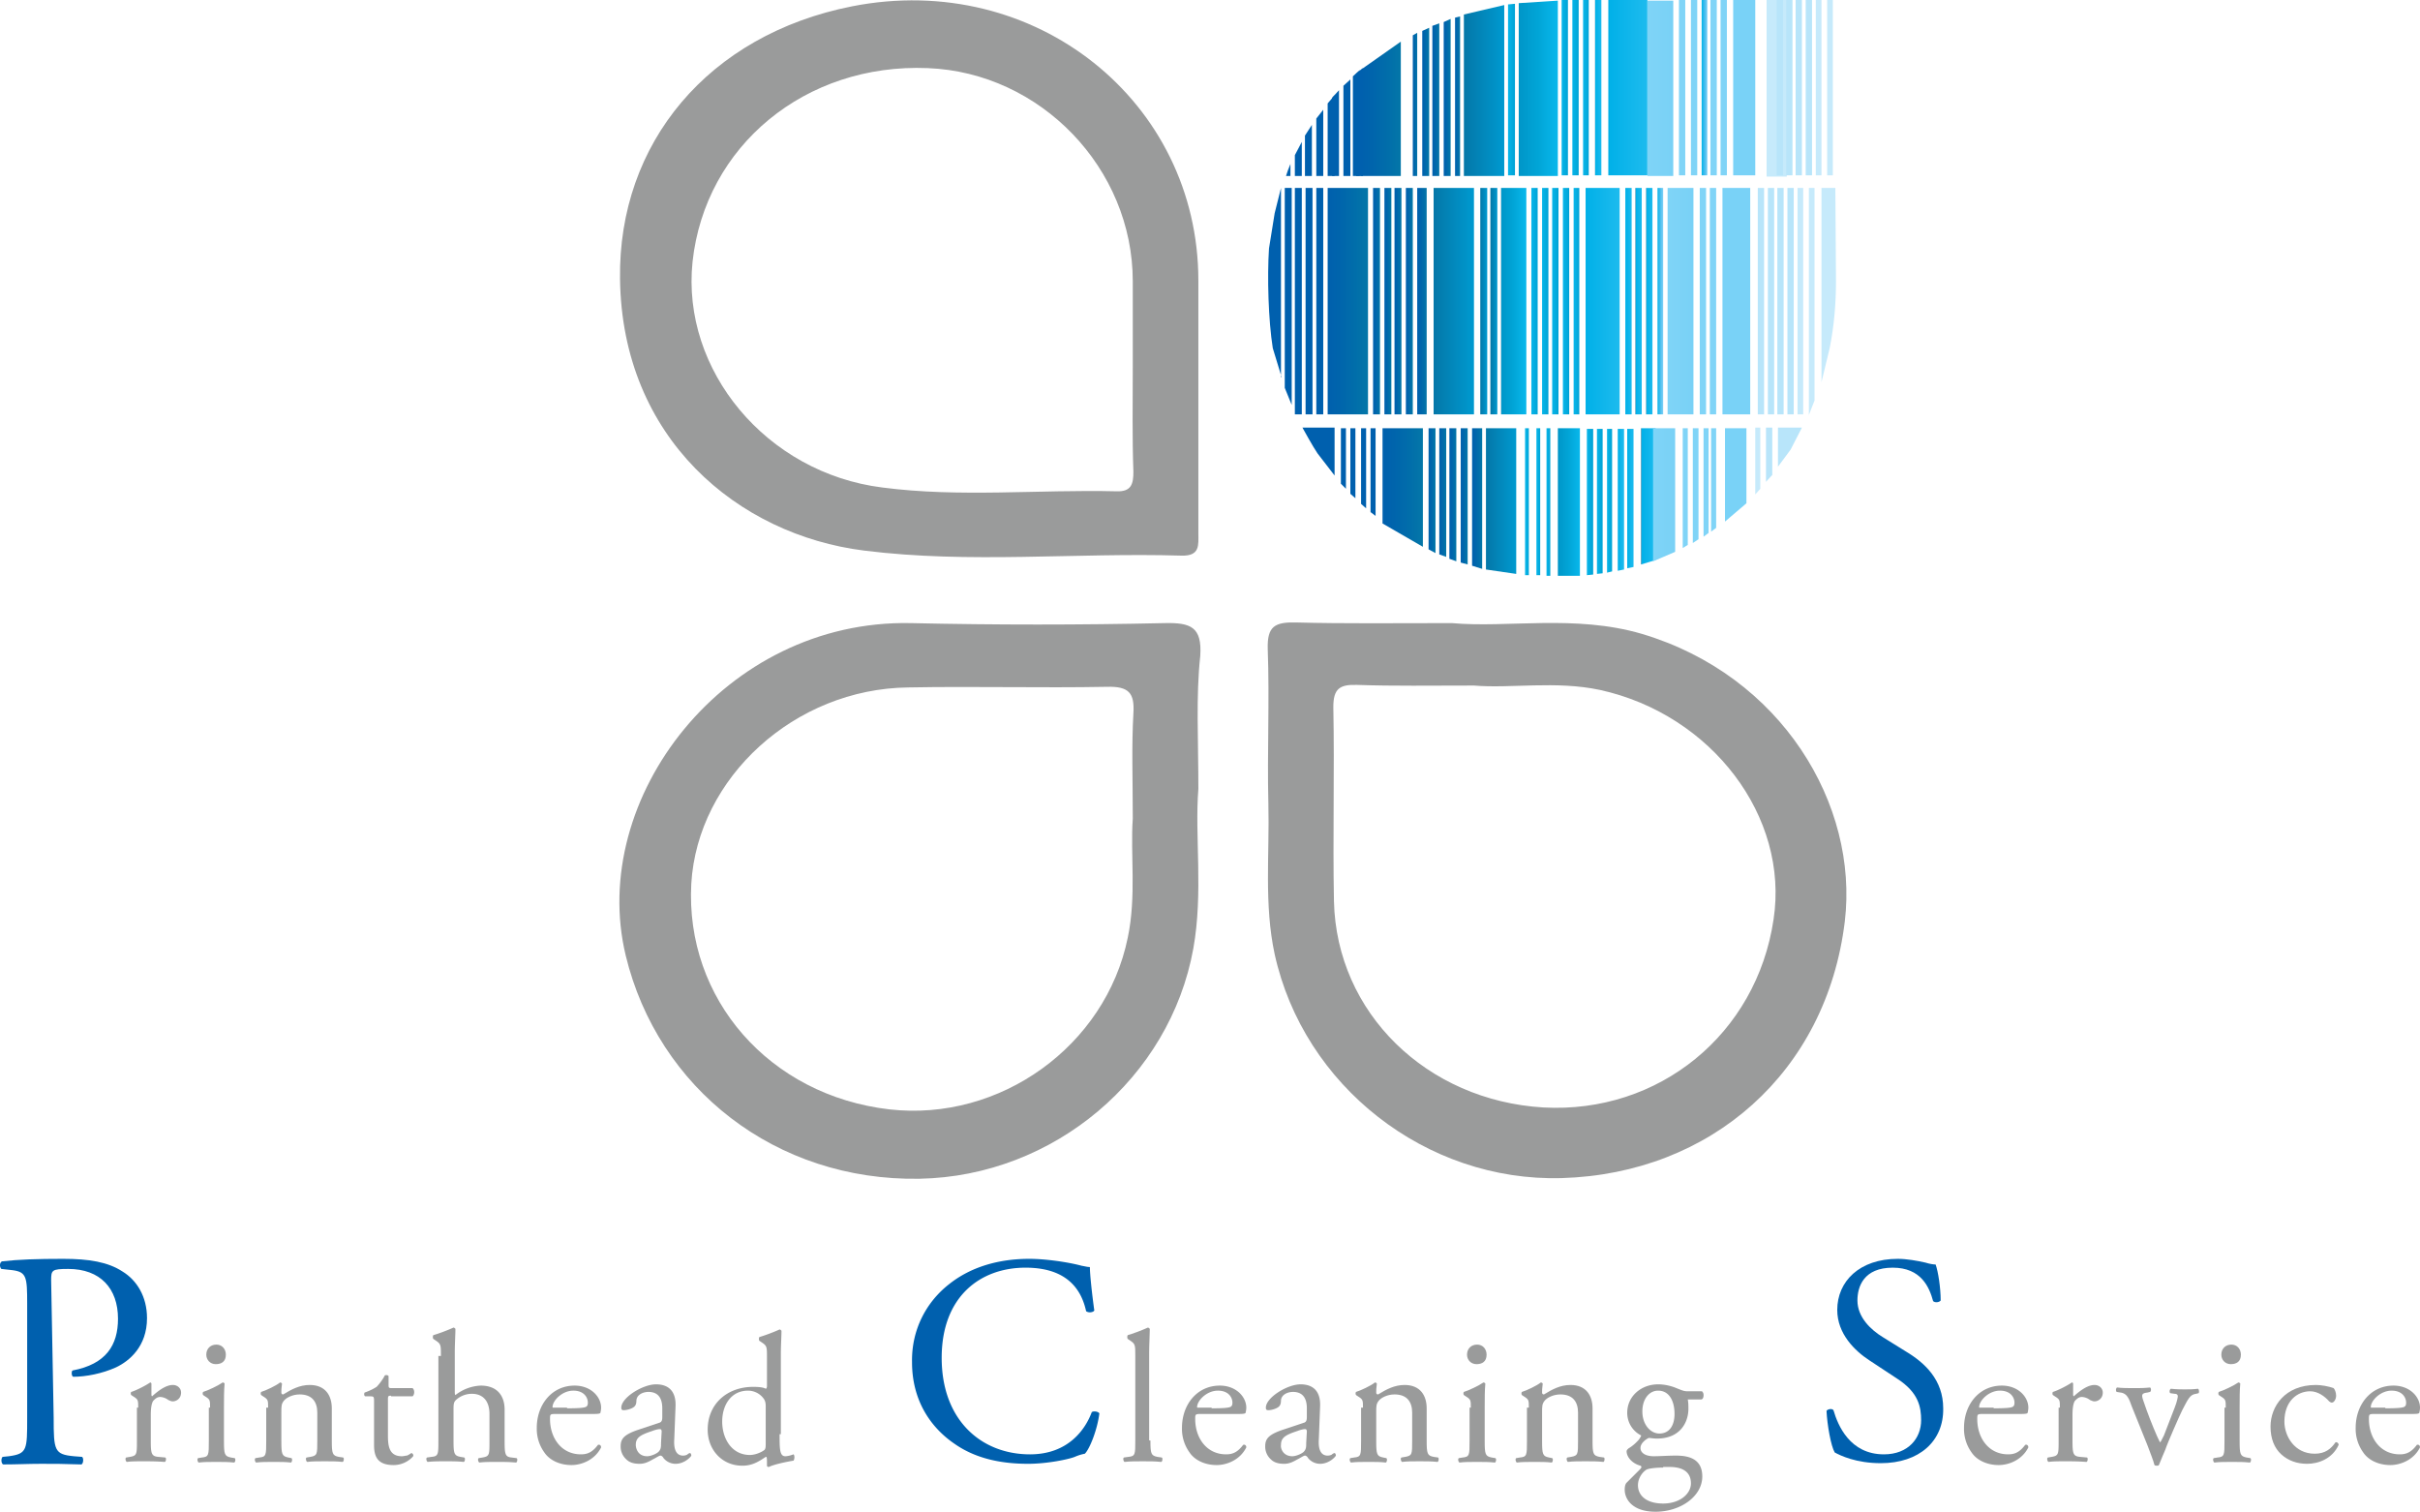
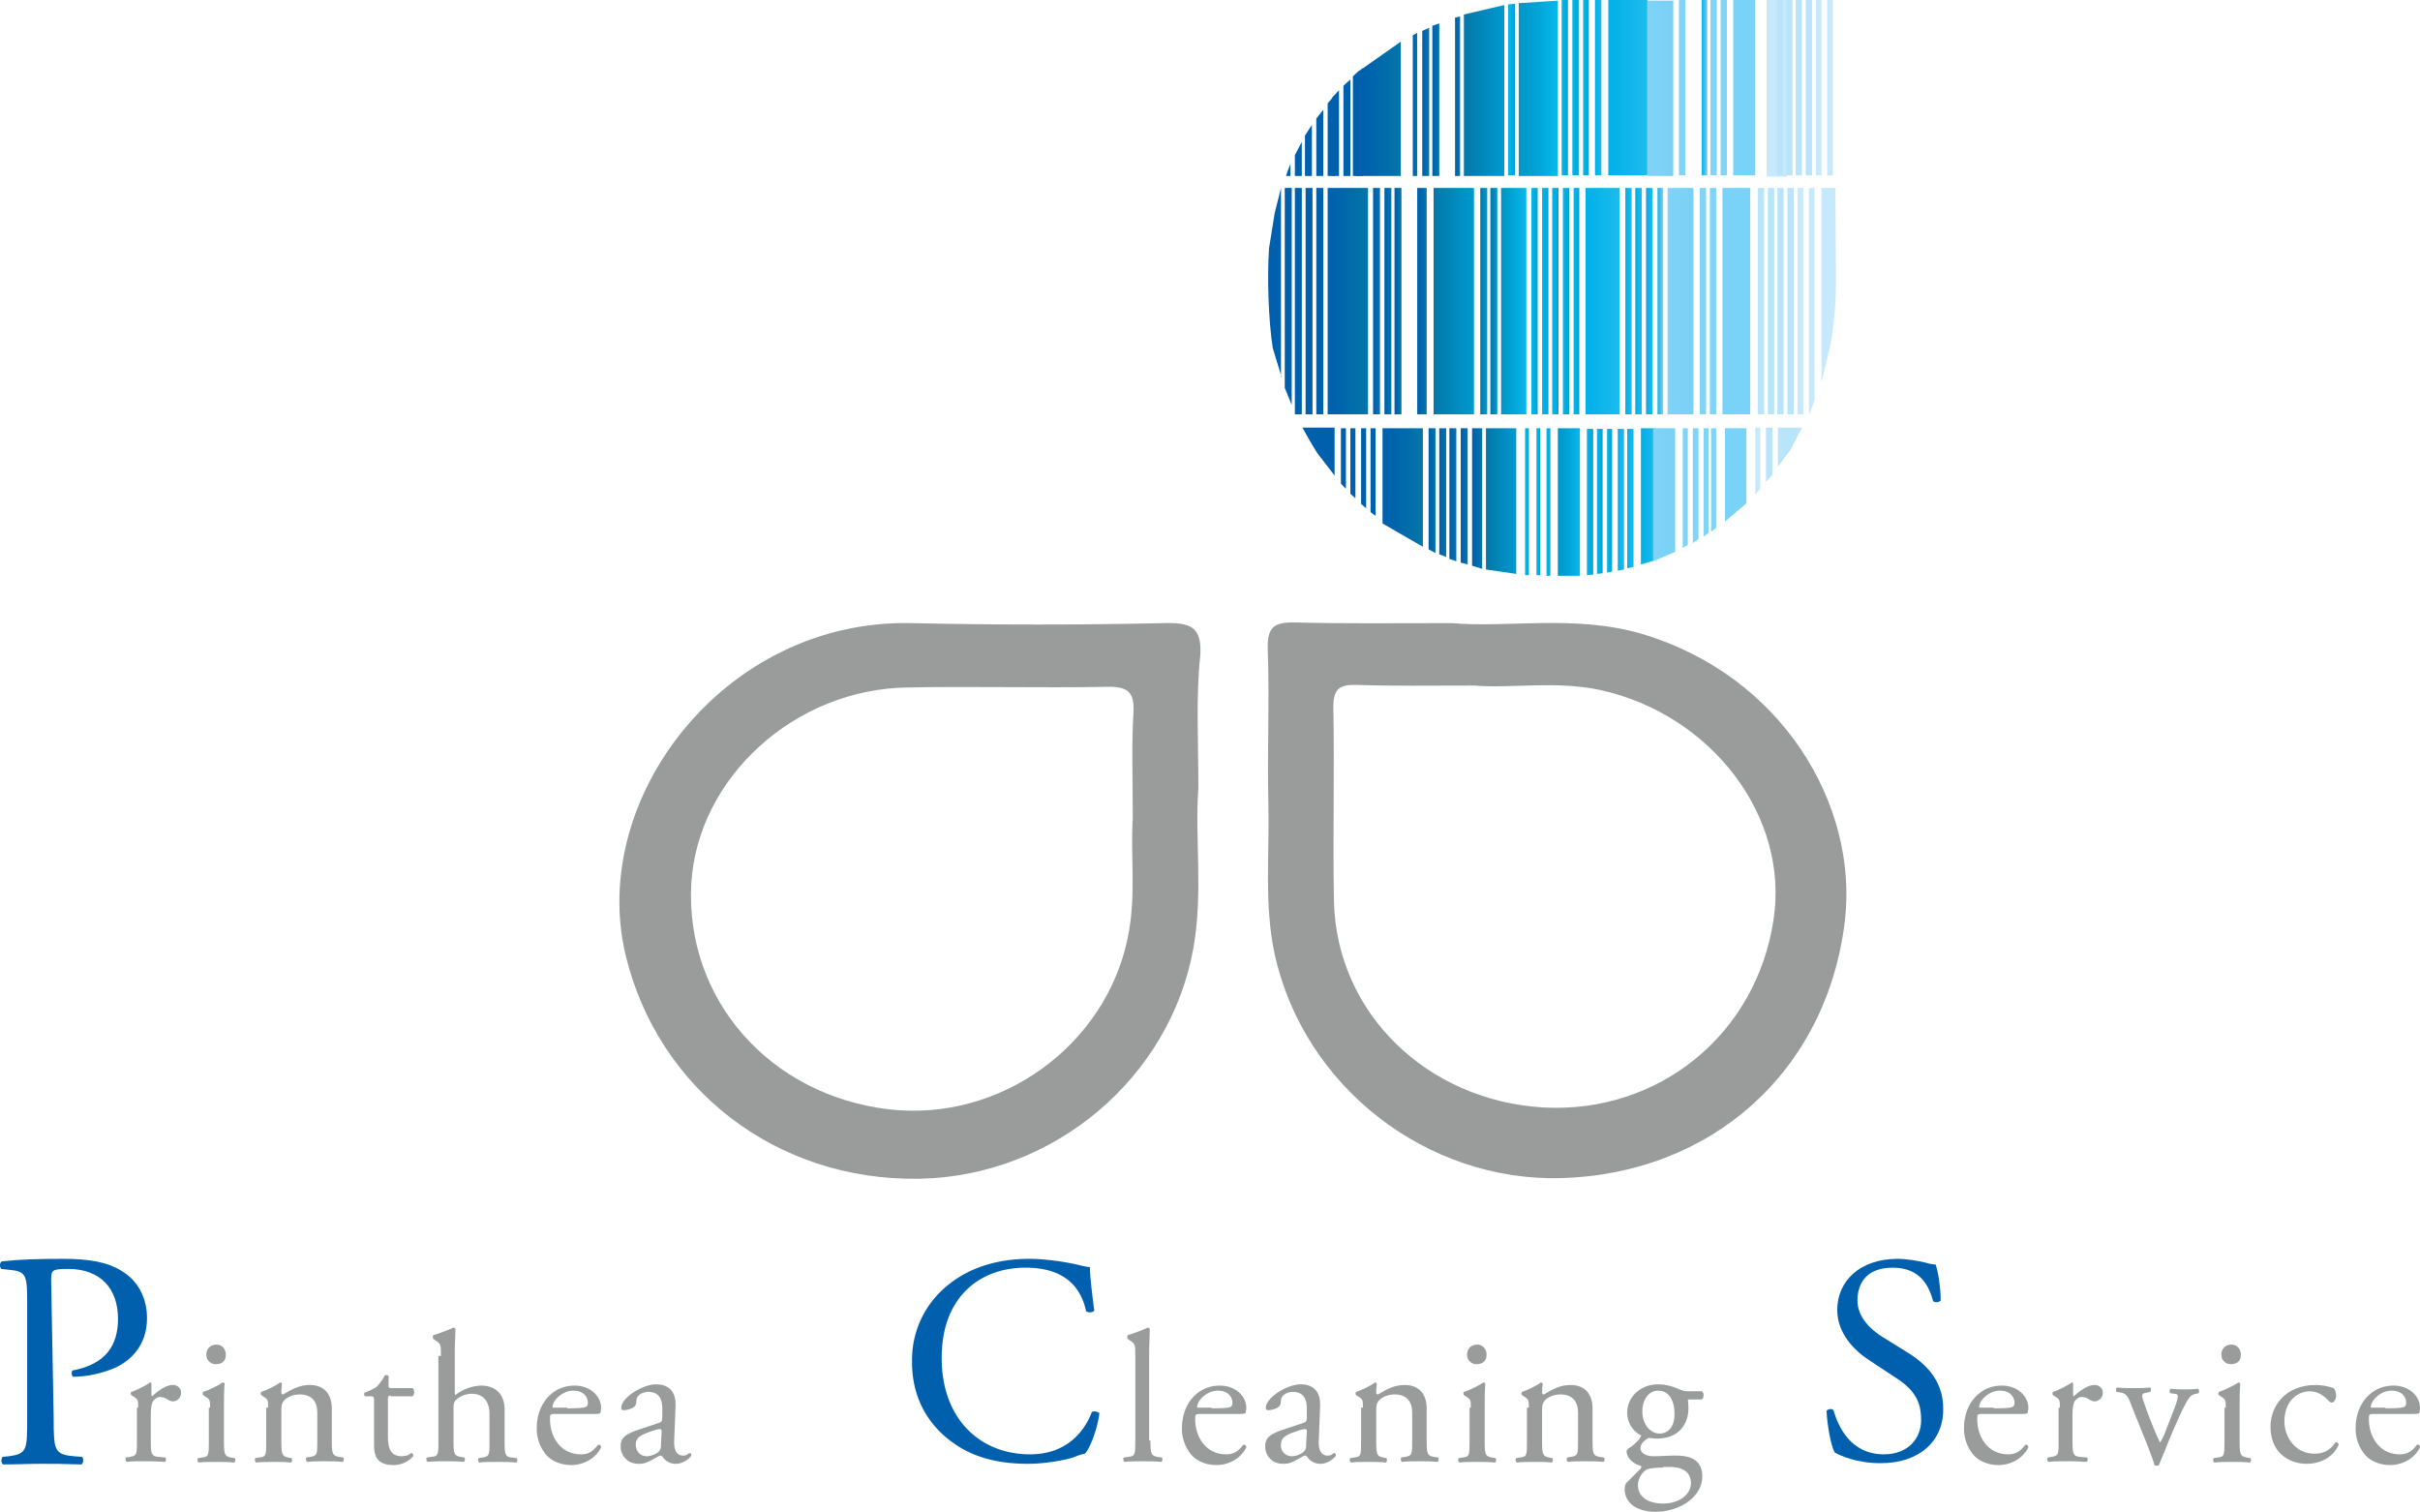
<svg xmlns="http://www.w3.org/2000/svg" xml:space="preserve" id="Layer_1" x="0" y="0" version="1.1" viewBox="0 0 38.371 23.97">
  <style id="style9" type="text/css">.st0{fill:#9a9b9b}.st1{fill:#0060ae}.st5{fill:#c6eafb}.st11{fill:#79d2f7}.st22{fill:#b8e5fa}.st27{fill:#80d4f7}</style>
  <g id="g59" transform="translate(-7.729 -5.22)">
    <path id="path11" d="M8.58 27.7c0 .52.01.58.32.61l.13.01c.03.02.02.11-.01.12-.28-.01-.44-.01-.64-.01-.21 0-.38.01-.6.01-.03-.01-.04-.09-.01-.12l.1-.01c.29-.04.29-.1.29-.61v-1.81c0-.42-.01-.5-.23-.53l-.18-.02c-.03-.03-.03-.1.01-.12.26-.03.56-.04.97-.04.41 0 .71.05.94.2.23.14.39.4.39.74 0 .45-.28.68-.49.78-.22.1-.48.15-.68.15-.03-.01-.03-.09-.01-.1.53-.1.72-.4.72-.82 0-.48-.28-.79-.79-.79-.26 0-.27.02-.27.18z" class="st1" />
    <path id="path13" d="M9.92 27.54c0-.12 0-.13-.08-.18l-.03-.02c-.01-.01-.01-.04 0-.05.07-.02.23-.1.3-.15.01 0 .02.01.02.02v.17c0 .01 0 .02.01.03.1-.09.22-.18.33-.18.07 0 .13.05.13.12 0 .1-.08.14-.13.14-.03 0-.04-.01-.07-.02a.235.235 0 0 0-.13-.05c-.05 0-.08.03-.11.06-.03.04-.04.13-.04.23v.4c0 .21.01.25.12.26l.11.01c.02.01.01.07-.01.07-.14-.01-.23-.01-.33-.01-.11 0-.2 0-.27.01-.02-.01-.03-.06-.01-.07l.06-.01c.11-.02.11-.04.11-.26v-.52z" class="st0" />
    <path id="path15" d="M11.06 27.54c0-.12 0-.13-.08-.18l-.03-.02c-.01-.01-.01-.04 0-.05.07-.02.24-.1.31-.15.01 0 .03.01.03.02-.01.1-.01.25-.01.37v.54c0 .21.01.24.11.26l.06.01c.02.01.01.07-.01.07-.09-.01-.18-.01-.28-.01-.11 0-.2 0-.28.01-.02-.01-.03-.06-.01-.07l.06-.01c.11-.01.11-.04.11-.26v-.53zm.25-.84c0 .11-.07.15-.16.15s-.15-.07-.15-.15c0-.1.07-.16.16-.16s.15.07.15.16z" class="st0" />
    <path id="path17" d="M11.98 27.54c0-.12 0-.13-.08-.18l-.03-.02c-.01-.01-.01-.04 0-.05.07-.02.24-.1.3-.15.01 0 .03.01.03.02-.01.07-.01.11-.01.14 0 .02.01.03.03.03.13-.08.26-.15.42-.15.25 0 .35.17.35.37v.51c0 .21.01.24.11.26l.07.01c.02.01.01.07-.01.07-.09-.01-.18-.01-.28-.01-.11 0-.2 0-.28.01-.02-.01-.03-.06-.01-.07l.06-.01c.11-.02.11-.04.11-.26v-.44c0-.17-.08-.29-.28-.29-.11 0-.21.05-.25.1-.04.05-.04.09-.04.18v.46c0 .21.01.24.11.26l.05.01c.02.01.01.07-.01.07-.08-.01-.17-.01-.27-.01-.11 0-.2 0-.28.01-.02-.01-.03-.06-.01-.07l.06-.01c.11-.01.11-.04.11-.26v-.53z" class="st0" />
    <path id="path19" d="M13.93 27.35c-.05 0-.05.01-.05.07v.56c0 .17.02.33.22.33.03 0 .06-.01.08-.01.03-.01.07-.04.07-.04.02 0 .04.03.03.05-.05.06-.16.14-.31.14-.26 0-.31-.14-.31-.32v-.68c0-.08 0-.09-.06-.09h-.08c-.02-.01-.02-.04-.01-.06a.85.85 0 0 0 .19-.09c.04-.04.1-.12.13-.18.01-.01.05-.01.06.01v.13c0 .05 0 .06.05.06h.33c.04.03.03.11 0 .13h-.34z" class="st0" />
    <path id="path21" d="M14.72 26.72c0-.18 0-.19-.09-.25l-.03-.02c-.01-.01-.01-.05 0-.06.07-.02.21-.07.32-.12.01 0 .02.01.03.02 0 .09-.01.24-.01.37v.62c0 .03 0 .05.01.06a.7.7 0 0 1 .4-.15c.28 0 .38.18.38.38v.5c0 .21.01.25.11.26l.08.01c.02.01.01.07-.01.07-.11-.01-.19-.01-.3-.01-.11 0-.2 0-.28.01-.02-.01-.03-.06-.01-.07l.06-.01c.11-.02.11-.04.11-.26v-.43c0-.19-.09-.32-.28-.32-.1 0-.18.04-.23.08-.05.04-.06.06-.06.16v.5c0 .21.01.24.11.26l.06.01c.02.01.01.07-.01.07-.09-.01-.18-.01-.28-.01-.11 0-.2 0-.29.01-.02-.01-.03-.06-.01-.07l.07-.01c.11-.01.11-.04.11-.26v-1.34z" class="st0" />
    <path id="path23" d="M16.53 27.64c-.08 0-.08.01-.08.08 0 .3.18.56.49.56.1 0 .18-.03.27-.15.03-.01.05.01.05.04-.1.2-.31.28-.47.28-.19 0-.35-.08-.43-.2a.64.64 0 0 1-.12-.39c0-.37.24-.67.6-.67.26 0 .42.18.42.35 0 .04-.01.07-.01.08-.01.02-.05.02-.18.02zm.19-.09c.22 0 .29-.01.31-.03.01-.01.02-.02.02-.06 0-.08-.06-.19-.23-.19-.18 0-.33.16-.33.26 0 .01 0 .01.02.01h.21z" class="st0" />
    <path id="path25" d="M18.18 27.78c.04-.01.05-.04.05-.09v-.14c0-.11-.03-.26-.22-.26-.08 0-.18.04-.19.13 0 .05-.01.08-.03.1-.04.04-.13.06-.17.06-.03 0-.04-.01-.04-.04 0-.16.34-.37.55-.37.21 0 .32.12.31.35l-.02.52c-.01.14.02.26.14.26.03 0 .06-.01.07-.02.01-.01.03-.02.04-.02.01 0 .02.02.02.04 0 .01-.1.13-.25.13-.07 0-.14-.03-.19-.09-.01-.02-.03-.04-.05-.04-.02 0-.06.03-.12.06-.07.04-.13.07-.21.07-.09 0-.16-.02-.21-.07a.272.272 0 0 1-.09-.21c0-.12.06-.18.25-.25zm-.19.53c.06 0 .15-.04.18-.07.04-.04.04-.08.04-.14l.01-.18c0-.03-.01-.04-.03-.04-.02 0-.07.01-.12.03-.18.06-.26.1-.26.22 0 .05.03.18.18.18z" class="st0" />
-     <path id="path27" d="M20.09 27.96c0 .23 0 .35.09.35.03 0 .08-.01.13-.03.02.01.02.08 0 .1-.12.02-.31.06-.39.1-.02 0-.03-.01-.03-.02v-.05c0-.04 0-.08-.01-.09h-.01c-.13.09-.23.14-.37.14-.33 0-.55-.26-.55-.57 0-.42.32-.68.72-.68.1 0 .17.01.2.03.01 0 .02-.02.02-.04v-.45c0-.18 0-.19-.09-.25l-.03-.02c-.01-.01-.01-.05 0-.06.07-.02.21-.07.32-.12.01 0 .02.01.03.02 0 .09-.01.24-.01.37v1.27zm-.22-.44c0-.06-.01-.09-.03-.12a.307.307 0 0 0-.25-.13c-.27 0-.41.23-.41.49 0 .27.15.53.44.53.08 0 .18-.04.23-.08.02-.02.02-.06.02-.11z" class="st0" />
    <path id="path29" d="M22.78 25.58c.34-.27.78-.4 1.27-.4.25 0 .61.05.83.11.06.01.09.02.13.02 0 .11.03.4.07.69-.02.03-.09.04-.13.01-.07-.32-.28-.69-.96-.69-.72 0-1.33.46-1.33 1.43 0 .99.63 1.53 1.4 1.53.61 0 .88-.4.98-.67.03-.02.1-.01.12.02-.03.25-.15.56-.23.64a.75.75 0 0 0-.16.05c-.1.04-.44.11-.74.11-.42 0-.83-.08-1.17-.32-.38-.26-.67-.69-.67-1.29-.01-.52.23-.96.59-1.24z" class="st1" />
    <path id="path31" d="M25.97 28.06c0 .21.01.24.11.26l.07.01c.02.01.01.07-.01.07-.1-.01-.18-.01-.29-.01-.11 0-.2 0-.29.01-.02-.01-.03-.06-.01-.07l.07-.01c.11-.01.11-.04.11-.26v-1.34c0-.18 0-.19-.09-.25l-.03-.02c-.01-.01-.01-.05 0-.06.07-.02.21-.07.32-.12.01 0 .02.01.03.02 0 .09-.01.24-.01.37v1.4z" class="st0" />
    <path id="path33" d="M26.76 27.64c-.08 0-.08.01-.08.08 0 .3.18.56.49.56.1 0 .18-.03.27-.15.03-.01.05.01.05.04-.1.2-.31.28-.47.28-.19 0-.35-.08-.43-.2a.64.64 0 0 1-.12-.39c0-.37.24-.67.6-.67.26 0 .42.18.42.35 0 .04-.01.07-.01.08-.01.02-.05.02-.18.02zm.18-.09c.22 0 .29-.01.31-.03.01-.01.02-.02.02-.06 0-.08-.06-.19-.23-.19-.18 0-.33.16-.33.26 0 .01 0 .01.02.01h.21z" class="st0" />
    <path id="path35" d="M28.4 27.78c.04-.01.05-.04.05-.09v-.14c0-.11-.03-.26-.22-.26-.08 0-.18.04-.19.13 0 .05-.01.08-.03.1-.04.04-.13.06-.17.06-.03 0-.04-.01-.04-.04 0-.16.34-.37.55-.37.21 0 .32.12.31.35l-.02.52c-.01.14.02.26.14.26.03 0 .06-.01.07-.02.01-.01.03-.02.04-.02.01 0 .02.02.02.04 0 .01-.1.13-.25.13-.07 0-.14-.03-.19-.09-.01-.02-.03-.04-.05-.04-.02 0-.06.03-.12.06-.07.04-.13.07-.21.07-.09 0-.16-.02-.21-.07a.272.272 0 0 1-.09-.21c0-.12.06-.18.25-.25zm-.18.53c.06 0 .15-.04.18-.07.04-.04.04-.08.04-.14l.01-.18c0-.03-.01-.04-.03-.04-.02 0-.07.01-.12.03-.18.06-.26.1-.26.22-.01.05.03.18.18.18z" class="st0" />
    <path id="path37" d="M29.34 27.54c0-.12 0-.13-.08-.18l-.03-.02c-.01-.01-.01-.04 0-.05.07-.02.24-.1.3-.15.01 0 .03.01.03.02-.01.07-.01.11-.01.14 0 .02.01.03.03.03.13-.08.26-.15.42-.15.25 0 .35.17.35.37v.51c0 .21.01.24.11.26l.07.01c.02.01.01.07-.01.07-.09-.01-.18-.01-.28-.01-.11 0-.2 0-.28.01-.02-.01-.03-.06-.01-.07l.06-.01c.11-.02.11-.04.11-.26v-.44c0-.17-.08-.29-.28-.29-.11 0-.21.05-.25.1-.04.05-.04.09-.04.18v.46c0 .21.01.24.11.26l.05.01c.02.01.01.07-.01.07-.08-.01-.17-.01-.27-.01-.11 0-.2 0-.28.01-.02-.01-.03-.06-.01-.07l.06-.01c.11-.01.11-.04.11-.26v-.53z" class="st0" />
    <path id="path39" d="M31.05 27.54c0-.12 0-.13-.08-.18l-.03-.02c-.01-.01-.01-.04 0-.05.07-.02.24-.1.31-.15.01 0 .03.01.03.02-.01.1-.01.25-.01.37v.54c0 .21.01.24.11.26l.06.01c.02.01.01.07-.01.07-.09-.01-.18-.01-.28-.01-.11 0-.2 0-.28.01-.02-.01-.03-.06-.01-.07l.06-.01c.11-.01.11-.04.11-.26v-.53Zm.25-.84c0 .11-.07.15-.16.15s-.15-.07-.15-.15c0-.1.07-.16.16-.16s.15.07.15.16z" class="st0" />
    <path id="path41" d="M31.97 27.54c0-.12 0-.13-.08-.18l-.03-.02c-.01-.01-.01-.04 0-.05.07-.02.24-.1.3-.15.01 0 .03.01.03.02-.01.07-.01.11-.01.14 0 .02.01.03.03.03.13-.08.26-.15.42-.15.25 0 .35.17.35.37v.51c0 .21.01.24.11.26l.07.01c.02.01.01.07-.01.07-.09-.01-.18-.01-.28-.01-.11 0-.2 0-.28.01-.02-.01-.03-.06-.01-.07l.06-.01c.11-.02.11-.04.11-.26v-.44c0-.17-.08-.29-.28-.29-.11 0-.21.05-.25.1-.04.05-.04.09-.04.18v.46c0 .21.01.24.11.26l.05.01c.02.01.01.07-.01.07-.08-.01-.17-.01-.27-.01-.11 0-.2 0-.28.01-.02-.01-.03-.06-.01-.07l.06-.01c.11-.01.11-.04.11-.26v-.53z" class="st0" />
    <path id="path43" d="M34.72 27.29c.03.01.03.12-.02.12h-.21c.01.05.01.1.01.15 0 .2-.12.47-.5.47-.05 0-.1-.01-.13-.01-.04.02-.13.08-.13.16 0 .07.07.13.21.13.1 0 .22-.01.35-.01.17 0 .42.03.42.33 0 .32-.35.56-.74.56-.37 0-.49-.2-.49-.35 0-.05.01-.09.03-.11l.2-.2c.03-.03.05-.05.02-.07-.12-.03-.22-.13-.22-.23 0-.01.01-.03.04-.05.05-.03.11-.08.16-.14.01-.02.03-.04.03-.06a.4.4 0 0 1-.22-.36c0-.26.22-.45.49-.45.11 0 .22.03.29.06.1.04.12.05.18.05h.23zm-.62 1.2c-.1 0-.21.01-.26.03-.07.04-.14.14-.14.25 0 .16.13.29.4.29.26 0 .44-.15.44-.32 0-.18-.13-.26-.34-.26h-.1zm.18-.85c0-.2-.08-.37-.26-.37-.14 0-.25.13-.25.33 0 .21.13.35.27.35.16 0 .24-.13.24-.31z" class="st0" />
    <path id="path45" d="M37.55 28.42c-.39 0-.64-.12-.73-.17-.06-.1-.12-.44-.13-.66.02-.03.09-.04.11-.01.07.24.26.7.8.7.39 0 .59-.26.59-.54 0-.21-.04-.44-.38-.66l-.44-.29c-.23-.15-.51-.42-.51-.8 0-.45.35-.81.96-.81.14 0 .31.03.44.06.06.02.13.03.16.03.04.11.08.37.08.57-.02.03-.09.04-.12.01-.06-.22-.19-.53-.64-.53-.46 0-.56.3-.56.52 0 .27.22.47.4.58l.37.23c.3.18.59.45.59.9.01.52-.38.87-.99.87z" class="st1" />
    <path id="path47" d="M39.16 27.64c-.08 0-.08.01-.08.08 0 .3.18.56.49.56.1 0 .18-.03.27-.15.03-.01.05.01.05.04-.1.2-.31.28-.47.28-.19 0-.35-.08-.43-.2a.64.64 0 0 1-.12-.39c0-.37.24-.67.6-.67.26 0 .42.18.42.35 0 .04-.01.07-.01.08-.01.02-.05.02-.18.02zm.18-.09c.22 0 .29-.01.31-.03.01-.01.02-.02.02-.06 0-.08-.06-.19-.23-.19-.18 0-.33.16-.33.26 0 .01 0 .01.02.01h.21z" class="st0" />
    <path id="path49" d="M40.39 27.54c0-.12 0-.13-.08-.18l-.03-.02c-.01-.01-.01-.04 0-.05.07-.02.23-.1.3-.15.01 0 .02.01.02.02v.17c0 .01 0 .02.01.03.1-.09.22-.18.33-.18.07 0 .13.05.13.12 0 .1-.08.14-.13.14-.03 0-.04-.01-.07-.02a.235.235 0 0 0-.13-.05c-.05 0-.08.03-.11.06-.03.04-.04.13-.04.23v.4c0 .21.01.25.12.26l.11.01c.02.01.01.07-.01.07-.14-.01-.23-.01-.33-.01-.11 0-.2 0-.27.01-.02-.01-.03-.06-.01-.07l.06-.01c.11-.02.11-.04.11-.26v-.52z" class="st0" />
    <path id="path51" d="M41.53 27.52c-.04-.11-.07-.21-.18-.22l-.06-.01c-.02-.02-.01-.07.01-.07.07.01.18.01.28.01.08 0 .14 0 .24-.01.02.01.02.06 0 .07l-.04.01c-.09.01-.1.03-.07.12.07.21.15.41.22.57.03.06.04.09.05.1.01-.01.03-.05.06-.11l.17-.44c.04-.1.05-.17.05-.18 0-.03-.02-.04-.05-.04l-.07-.01c-.02-.02-.01-.06.01-.07.09.01.17.01.22.01.07 0 .13 0 .21-.01.02.01.02.06.01.07l-.04.01c-.1.01-.13.09-.22.26-.04.08-.23.51-.27.63-.03.07-.06.14-.1.24-.01.01-.02.01-.03.01-.01 0-.03 0-.04-.01-.02-.08-.07-.2-.11-.31z" class="st0" />
    <path id="path53" d="M43.02 27.54c0-.12 0-.13-.08-.18l-.03-.02c-.01-.01-.01-.04 0-.05.07-.02.24-.1.31-.15.01 0 .03.01.03.02-.01.1-.01.25-.01.37v.54c0 .21.01.24.11.26l.06.01c.02.01.01.07-.01.07-.09-.01-.18-.01-.28-.01-.11 0-.2 0-.28.01-.02-.01-.03-.06-.01-.07l.06-.01c.11-.01.11-.04.11-.26v-.53zm.24-.84c0 .11-.07.15-.16.15s-.15-.07-.15-.15c0-.1.07-.16.16-.16s.15.07.15.16z" class="st0" />
    <path id="path55" d="M44.73 27.23c.02.02.04.07.04.12 0 .05-.03.11-.07.11-.01 0-.03-.01-.04-.02-.07-.08-.18-.16-.3-.16-.21 0-.41.16-.41.48 0 .23.16.51.48.51.17 0 .26-.08.33-.18.02-.01.05.01.05.04-.1.22-.32.3-.5.3-.16 0-.3-.05-.41-.15-.11-.1-.17-.25-.17-.44 0-.32.23-.66.72-.66.08 0 .2.02.28.05z" class="st0" />
    <path id="path57" d="M45.37 27.64c-.08 0-.08.01-.08.08 0 .3.18.56.49.56.1 0 .18-.03.27-.15.03-.01.05.01.05.04-.1.2-.31.28-.47.28-.19 0-.35-.08-.43-.2a.64.64 0 0 1-.12-.39c0-.37.24-.67.6-.67.26 0 .42.18.42.35 0 .04-.01.07-.01.08-.01.02-.05.02-.18.02zm.18-.09c.22 0 .29-.01.31-.03.01-.01.02-.02.02-.06 0-.08-.06-.19-.23-.19-.18 0-.33.16-.33.26 0 .01 0 .01.02.01h.21z" class="st0" />
  </g>
  <g id="g707" transform="translate(-7.729 -5.22)">
    <g id="g67">
      <path id="path61" d="M26.73 17.73c-.06.74.08 1.64-.08 2.53-.37 2.05-2.21 3.61-4.34 3.65-2.28.04-4.15-1.43-4.66-3.54-.6-2.49 1.57-5.33 4.52-5.27 1.34.03 2.68.03 4.02 0 .42-.01.6.06.57.52-.07.65-.03 1.31-.03 2.11zm-1.04.47c0-.63-.02-1.15.01-1.67.02-.32-.07-.43-.42-.42-1.05.02-2.1-.01-3.15.01-1.8.02-3.34 1.43-3.44 3.11-.1 1.83 1.24 3.36 3.14 3.58 1.76.2 3.43-1.01 3.78-2.72.14-.66.04-1.33.08-1.89z" class="st0" />
      <path id="path63" d="M30.75 15.1c.88.08 1.95-.14 3.01.17 2.22.66 3.44 2.71 3.22 4.56-.29 2.39-2.12 4-4.49 4.07-2.15.06-4.09-1.46-4.55-3.55-.17-.79-.08-1.59-.1-2.39-.02-.82.02-1.63-.01-2.45-.01-.36.11-.43.46-.42.75.02 1.51.01 2.46.01zm.35.99c-.69 0-1.27.01-1.85-.01-.28-.01-.38.06-.38.35.02 1.03-.01 2.05.01 3.08.04 1.77 1.47 3.16 3.32 3.27 1.83.1 3.38-1.16 3.65-2.98.25-1.63-.98-3.25-2.75-3.64-.7-.15-1.42-.02-2-.07z" class="st0" />
-       <path id="path65" d="M26.73 11.48v2.2c0 .18.03.36-.27.35-1.68-.05-3.36.13-5.03-.08-2-.25-3.84-1.78-3.87-4.31-.03-2.15 1.4-3.87 3.68-4.32 2.9-.57 5.49 1.51 5.49 4.35v1.81zm-1.04-.43V9.68c0-1.79-1.46-3.31-3.25-3.38-1.94-.08-3.53 1.23-3.73 3.07-.18 1.72 1.17 3.35 3.01 3.58 1.23.16 2.47.03 3.71.06.24.01.27-.12.27-.31-.02-.54-.01-1.09-.01-1.65z" class="st0" />
    </g>
    <g id="g705">
      <linearGradient id="SVGID_1_" x1="28.096" x2="35.478" y1="10" y2="10" gradientUnits="userSpaceOnUse">
        <stop id="stop69" offset="0" stop-color="#939598" stop-opacity=".5" />
        <stop id="stop71" offset="1" stop-color="#fff" />
      </linearGradient>
      <linearGradient id="SVGID_00000155827763570862293330000009358311750192546710_" x1="28.623" x2="36.304" y1="13.176" y2="13.176" gradientUnits="userSpaceOnUse">
        <stop id="stop76" offset="0" stop-color="#939598" stop-opacity=".5" />
        <stop id="stop78" offset="1" stop-color="#fff" />
      </linearGradient>
      <linearGradient id="SVGID_00000094618186576181265520000004237438104486695584_" x1="28.059" x2="35.809" y1="6.609" y2="6.609" gradientUnits="userSpaceOnUse">
        <stop id="stop83" offset="0" stop-color="#939598" stop-opacity=".5" />
        <stop id="stop85" offset=".067" stop-color="#a7a9ac" stop-opacity=".533" />
        <stop id="stop87" offset=".169" stop-color="#c1c2c5" stop-opacity=".584" />
        <stop id="stop89" offset=".28" stop-color="#d6d8d9" stop-opacity=".64" />
        <stop id="stop91" offset=".401" stop-color="#e7e8e9" stop-opacity=".701" />
        <stop id="stop93" offset=".54" stop-color="#f3f3f4" stop-opacity=".77" />
        <stop id="stop95" offset=".71" stop-color="#fbfbfb" stop-opacity=".855" />
        <stop id="stop97" offset="1" stop-color="#fff" />
      </linearGradient>
      <g id="g321">
        <path id="path102" d="m28.05 11.2-.14-.46c-.07-.44-.09-1.13-.06-1.58l.09-.56.1-.4v3z" class="st1" />
        <path id="path104" d="M36.84 9.68c0 .35-.03.71-.1 1.06l-.13.54V8.2h.22z" class="st5" />
        <linearGradient id="SVGID_00000072990099295113894080000003092963827371473597_" x1="28.778" x2="29.419" y1="10" y2="10" gradientUnits="userSpaceOnUse">
          <stop id="stop106" offset="0" stop-color="#0060ae" />
          <stop id="stop108" offset=".27" stop-color="#0064ac" />
          <stop id="stop110" offset=".688" stop-color="#016eaa" />
          <stop id="stop112" offset="1" stop-color="#0477a8" />
        </linearGradient>
        <path id="rect115" fill="url(#SVGID_00000072990099295113894080000003092963827371473597_)" d="M28.78 8.2h.64v3.59h-.64z" />
        <linearGradient id="SVGID_00000147218719315977092900000008762894669767814587_" x1="30.455" x2="31.096" y1="10" y2="10" gradientUnits="userSpaceOnUse">
          <stop id="stop117" offset=".002" stop-color="#0477a8" />
          <stop id="stop119" offset=".953" stop-color="#0098ce" />
        </linearGradient>
        <path id="rect122" fill="url(#SVGID_00000147218719315977092900000008762894669767814587_)" d="M30.46 8.2h.64v3.59h-.64z" />
        <linearGradient id="SVGID_00000031889186558145019700000015601312874313260684_" x1="31.531" x2="31.927" y1="10" y2="10" gradientUnits="userSpaceOnUse">
          <stop id="stop124" offset=".002" stop-color="#0477a8" />
          <stop id="stop126" offset=".003" stop-color="#0096c8" />
          <stop id="stop128" offset=".47" stop-color="#01a4d6" />
          <stop id="stop130" offset=".953" stop-color="#08b6ea" />
        </linearGradient>
        <path id="rect133" fill="url(#SVGID_00000031889186558145019700000015601312874313260684_)" d="M31.53 8.2h.4v3.59h-.4z" />
        <linearGradient id="SVGID_00000010277617057600927320000006752885050130851509_" x1="32.87" x2="33.411" y1="10" y2="10" gradientUnits="userSpaceOnUse">
          <stop id="stop135" offset=".002" stop-color="#0477a8" />
          <stop id="stop137" offset=".003" stop-color="#00b0e8" />
          <stop id="stop139" offset="1" stop-color="#1ebbee" />
        </linearGradient>
        <path id="rect142" fill="url(#SVGID_00000010277617057600927320000006752885050130851509_)" d="M32.87 8.2h.54v3.59h-.54z" />
        <linearGradient id="SVGID_00000158726246601014821360000005627460150991902850_" x1="34.166" x2="34.571" y1="10" y2="10" gradientUnits="userSpaceOnUse">
          <stop id="stop144" offset="0" stop-color="#7fd4f7" />
          <stop id="stop146" offset="1" stop-color="#79d1f6" />
        </linearGradient>
        <path id="rect149" fill="url(#SVGID_00000158726246601014821360000005627460150991902850_)" d="M34.17 8.2h.41v3.59h-.41z" />
        <path id="rect151" d="M35.04 8.2h.44v3.59h-.44z" class="st11" />
        <path id="polygon153" d="M28.1 8.2h.11v3.44l-.11-.27z" class="st1" />
        <path id="rect155" d="M28.26 8.2h.11v3.59h-.11z" class="st1" />
        <linearGradient id="SVGID_00000163794503468848020500000005368793675141104822_" x1="30.2" x2="30.353" y1="10" y2="10" gradientUnits="userSpaceOnUse">
          <stop id="stop157" offset="0" stop-color="#0060ae" />
          <stop id="stop159" offset=".27" stop-color="#0064ac" />
          <stop id="stop161" offset=".688" stop-color="#016eaa" />
          <stop id="stop163" offset="1" stop-color="#0477a8" />
        </linearGradient>
        <path id="rect166" fill="url(#SVGID_00000163794503468848020500000005368793675141104822_)" d="M30.2 8.2h.15v3.59h-.15z" />
        <path id="rect168" d="M28.43 8.2h.11v3.59h-.11z" class="st1" />
        <linearGradient id="SVGID_00000108299918602242431030000016345222823101446026_" x1="30.017" x2="30.126" y1="10" y2="10" gradientUnits="userSpaceOnUse">
          <stop id="stop170" offset="0" stop-color="#0060ae" />
          <stop id="stop172" offset=".27" stop-color="#0064ac" />
          <stop id="stop174" offset=".688" stop-color="#016eaa" />
          <stop id="stop176" offset="1" stop-color="#0477a8" />
        </linearGradient>
-         <path id="rect179" fill="url(#SVGID_00000108299918602242431030000016345222823101446026_)" d="M30.02 8.2h.11v3.59h-.11z" />
        <linearGradient id="SVGID_00000031182832677126085990000011557582480078666373_" x1="29.504" x2="29.613" y1="10" y2="10" gradientUnits="userSpaceOnUse">
          <stop id="stop181" offset="0" stop-color="#0060ae" />
          <stop id="stop183" offset=".27" stop-color="#0064ac" />
          <stop id="stop185" offset=".688" stop-color="#016eaa" />
          <stop id="stop187" offset="1" stop-color="#0477a8" />
        </linearGradient>
        <path id="rect190" fill="url(#SVGID_00000031182832677126085990000011557582480078666373_)" d="M29.5 8.2h.11v3.59h-.11z" />
        <linearGradient id="SVGID_00000103257290350005168350000004762060587793377411_" x1="29.675" x2="29.784" y1="10" y2="10" gradientUnits="userSpaceOnUse">
          <stop id="stop192" offset="0" stop-color="#0060ae" />
          <stop id="stop194" offset=".27" stop-color="#0064ac" />
          <stop id="stop196" offset=".688" stop-color="#016eaa" />
          <stop id="stop198" offset="1" stop-color="#0477a8" />
        </linearGradient>
        <path id="rect201" fill="url(#SVGID_00000103257290350005168350000004762060587793377411_)" d="M29.68 8.2h.11v3.59h-.11z" />
        <linearGradient id="SVGID_00000047048998101123991540000009842829956778735540_" x1="29.841" x2="29.949" y1="10" y2="10" gradientUnits="userSpaceOnUse">
          <stop id="stop203" offset="0" stop-color="#0060ae" />
          <stop id="stop205" offset=".27" stop-color="#0064ac" />
          <stop id="stop207" offset=".688" stop-color="#016eaa" />
          <stop id="stop209" offset="1" stop-color="#0477a8" />
        </linearGradient>
        <path id="rect212" fill="url(#SVGID_00000047048998101123991540000009842829956778735540_)" d="M29.84 8.2h.11v3.59h-.11z" />
        <linearGradient id="SVGID_00000021808008156435032340000012141258468138714523_" x1="32.683" x2="32.777" y1="10" y2="10" gradientUnits="userSpaceOnUse">
          <stop id="stop214" offset="0" stop-color="#08b6ea" />
          <stop id="stop216" offset="1" stop-color="#00a2d4" />
        </linearGradient>
        <path id="rect219" fill="url(#SVGID_00000021808008156435032340000012141258468138714523_)" d="M32.68 8.2h.09v3.59h-.09z" />
        <linearGradient id="SVGID_00000005973176956130583950000016018961150208137139_" x1="32.508" x2="32.612" y1="10" y2="10" gradientUnits="userSpaceOnUse">
          <stop id="stop221" offset="0" stop-color="#08b6ea" />
          <stop id="stop223" offset="1" stop-color="#00a2d4" />
        </linearGradient>
        <path id="rect226" fill="url(#SVGID_00000005973176956130583950000016018961150208137139_)" d="M32.51 8.2h.1v3.59h-.1z" />
        <linearGradient id="SVGID_00000036240770600596721170000005037835320875558536_" x1="32.014" x2="32.118" y1="10" y2="10" gradientUnits="userSpaceOnUse">
          <stop id="stop228" offset="0" stop-color="#08b6ea" />
          <stop id="stop230" offset="1" stop-color="#00a2d4" />
        </linearGradient>
        <path id="rect233" fill="url(#SVGID_00000036240770600596721170000005037835320875558536_)" d="M32.01 8.2h.1v3.59h-.1z" />
        <linearGradient id="SVGID_00000096060138320254044900000007089324368432101531_" x1="32.179" x2="32.283" y1="10" y2="10" gradientUnits="userSpaceOnUse">
          <stop id="stop235" offset="0" stop-color="#08b6ea" />
          <stop id="stop237" offset="1" stop-color="#00a2d4" />
        </linearGradient>
        <path id="rect240" fill="url(#SVGID_00000096060138320254044900000007089324368432101531_)" d="M32.18 8.2h.1v3.59h-.1z" />
        <linearGradient id="SVGID_00000102520832727073431200000004896567521524125887_" x1="32.338" x2="32.442" y1="10" y2="10" gradientUnits="userSpaceOnUse">
          <stop id="stop242" offset="0" stop-color="#08b6ea" />
          <stop id="stop244" offset="1" stop-color="#00a2d4" />
        </linearGradient>
        <path id="rect247" fill="url(#SVGID_00000102520832727073431200000004896567521524125887_)" d="M32.34 8.2h.1v3.59h-.1z" />
        <path id="rect249" d="M36.23 8.2h.09v3.59h-.09z" class="st5" />
        <path id="polygon251" d="M36.41 8.2h.09v3.37l-.09.23z" class="st5" />
        <path id="rect253" d="M36.07 8.2h.1v3.59h-.1z" class="st22" />
        <path id="rect255" d="M35.6 8.2h.1v3.59h-.1z" class="st22" />
        <path id="rect257" d="M35.76 8.2h.1v3.59h-.1z" class="st22" />
        <path id="rect259" d="M35.91 8.2h.1v3.59h-.1z" class="st22" />
        <linearGradient id="SVGID_00000078752464243668860520000017789047802327298991_" x1="34.009" x2="34.102" y1="10" y2="10" gradientUnits="userSpaceOnUse">
          <stop id="stop261" offset="0" stop-color="#08b6ea" />
          <stop id="stop263" offset=".22" stop-color="#25b8eb" />
          <stop id="stop265" offset=".511" stop-color="#4abfee" />
          <stop id="stop267" offset=".843" stop-color="#71cbf3" />
          <stop id="stop269" offset="1" stop-color="#83d3f6" />
        </linearGradient>
        <path id="rect272" fill="url(#SVGID_00000078752464243668860520000017789047802327298991_)" d="M34.01 8.2h.09v3.59h-.09z" />
        <linearGradient id="SVGID_00000089545185923253716220000015138325915393735054_" x1="33.833" x2="33.938" y1="10" y2="10" gradientUnits="userSpaceOnUse">
          <stop id="stop274" offset=".002" stop-color="#0477a8" />
          <stop id="stop276" offset=".003" stop-color="#00b0e8" />
          <stop id="stop278" offset="1" stop-color="#1ebbee" />
        </linearGradient>
        <path id="rect281" fill="url(#SVGID_00000089545185923253716220000015138325915393735054_)" d="M33.83 8.2h.1v3.59h-.1z" />
        <linearGradient id="SVGID_00000095309680416206441200000006224851833958334128_" x1="33.504" x2="33.609" y1="10" y2="10" gradientUnits="userSpaceOnUse">
          <stop id="stop283" offset=".002" stop-color="#0477a8" />
          <stop id="stop285" offset=".003" stop-color="#00b0e8" />
          <stop id="stop287" offset="1" stop-color="#1ebbee" />
        </linearGradient>
        <path id="rect290" fill="url(#SVGID_00000095309680416206441200000006224851833958334128_)" d="M33.5 8.2h.1v3.59h-.1z" />
        <linearGradient id="SVGID_00000165916027807037901950000003136248657011607706_" x1="33.663" x2="33.768" y1="10" y2="10" gradientUnits="userSpaceOnUse">
          <stop id="stop292" offset=".002" stop-color="#0477a8" />
          <stop id="stop294" offset=".003" stop-color="#00b0e8" />
          <stop id="stop296" offset="1" stop-color="#1ebbee" />
        </linearGradient>
        <path id="rect299" fill="url(#SVGID_00000165916027807037901950000003136248657011607706_)" d="M33.66 8.2h.1v3.59h-.1z" />
        <path id="rect301" d="M34.68 8.2h.1v3.59h-.1z" class="st27" />
        <path id="rect303" d="M34.84 8.2h.1v3.59h-.1z" class="st27" />
        <linearGradient id="SVGID_00000038385403538805940290000012643799687339071362_" x1="31.199" x2="31.308" y1="10" y2="10" gradientUnits="userSpaceOnUse">
          <stop id="stop305" offset=".002" stop-color="#0477a8" />
          <stop id="stop307" offset=".953" stop-color="#0098ce" />
        </linearGradient>
        <path id="rect310" fill="url(#SVGID_00000038385403538805940290000012643799687339071362_)" d="M31.2 8.2h.11v3.59h-.11z" />
        <linearGradient id="SVGID_00000180356123299136417830000014681816368203984792_" x1="31.364" x2="31.473" y1="10" y2="10" gradientUnits="userSpaceOnUse">
          <stop id="stop312" offset=".002" stop-color="#0477a8" />
          <stop id="stop314" offset=".953" stop-color="#0098ce" />
        </linearGradient>
        <path id="rect317" fill="url(#SVGID_00000180356123299136417830000014681816368203984792_)" d="M31.36 8.2h.11v3.59h-.11z" />
        <path id="rect319" d="M28.6 8.2h.11v3.59h-.11z" class="st1" />
      </g>
      <g id="g515">
        <path id="rect323" d="M35.74 5.22h.32v2.8h-.32z" class="st5" />
        <linearGradient id="SVGID_00000035520816798073006450000007063938653309046170_" x1="29.302" x2="29.943" y1="6.946" y2="6.946" gradientUnits="userSpaceOnUse">
          <stop id="stop325" offset="0" stop-color="#0060ae" />
          <stop id="stop327" offset=".27" stop-color="#0064ac" />
          <stop id="stop329" offset=".688" stop-color="#016eaa" />
          <stop id="stop331" offset="1" stop-color="#0477a8" />
        </linearGradient>
        <path id="polygon334" fill="url(#SVGID_00000035520816798073006450000007063938653309046170_)" d="m29.3 6.33.64-.45v2.13h-.64z" />
        <linearGradient id="SVGID_00000073705407268606649350000005053869063817205911_" x1="30.939" x2="31.58" y1="6.656" y2="6.656" gradientUnits="userSpaceOnUse">
          <stop id="stop336" offset=".002" stop-color="#0477a8" />
          <stop id="stop338" offset=".953" stop-color="#0098ce" />
        </linearGradient>
        <path id="polygon341" fill="url(#SVGID_00000073705407268606649350000005053869063817205911_)" d="m30.94 5.45.64-.15v2.71h-.64z" />
        <linearGradient id="SVGID_00000135683183466137630710000013416965517996065727_" x1="31.814" x2="32.432" y1="6.618" y2="6.618" gradientUnits="userSpaceOnUse">
          <stop id="stop343" offset=".002" stop-color="#0477a8" />
          <stop id="stop345" offset=".003" stop-color="#0096c8" />
          <stop id="stop347" offset=".47" stop-color="#01a4d6" />
          <stop id="stop349" offset=".953" stop-color="#08b6ea" />
        </linearGradient>
        <path id="polygon352" fill="url(#SVGID_00000135683183466137630710000013416965517996065727_)" d="m31.81 5.27.62-.04v2.78h-.62z" />
        <linearGradient id="SVGID_00000142887847516227274320000000754386223365408402_" x1="33.227" x2="33.85" y1="6.609" y2="6.609" gradientUnits="userSpaceOnUse">
          <stop id="stop354" offset=".002" stop-color="#0477a8" />
          <stop id="stop356" offset=".003" stop-color="#00b0e8" />
          <stop id="stop358" offset="1" stop-color="#1ebbee" />
        </linearGradient>
        <path id="rect361" fill="url(#SVGID_00000142887847516227274320000000754386223365408402_)" d="M33.23 5.22h.62V8h-.62z" />
        <linearGradient id="SVGID_00000178171436022562767220000012086415301496549767_" x1="33.85" x2="34.256" y1="6.618" y2="6.618" gradientUnits="userSpaceOnUse">
          <stop id="stop363" offset="0" stop-color="#7fd4f7" />
          <stop id="stop365" offset="1" stop-color="#79d1f6" />
        </linearGradient>
        <path id="rect368" fill="url(#SVGID_00000178171436022562767220000012086415301496549767_)" d="M33.85 5.23h.41v2.78h-.41z" />
        <path id="rect370" d="M35.21 5.22h.35V8h-.35z" class="st11" />
        <path id="polygon372" d="m28.78 6.86.11-.13v1.28h-.11z" class="st1" />
        <path id="polygon374" d="m28.85 6.77.11-.12v1.36h-.11z" class="st1" />
        <path id="polygon376" d="m28.6 7.1.11-.14v1.05h-.11z" class="st1" />
        <path id="polygon378" d="m28.42 7.37.11-.17v.81h-.11z" class="st1" />
        <path id="polygon380" d="m28.26 7.68.11-.21v.54h-.11z" class="st1" />
        <path id="polygon382" d="m28.15 7.92.04-.1v.19h-.07z" class="st1" />
        <linearGradient id="SVGID_00000070803822647446345580000005359113559341381797_" x1="30.8" x2="30.877" y1="6.742" y2="6.742" gradientUnits="userSpaceOnUse">
          <stop id="stop384" offset="0" stop-color="#0060ae" />
          <stop id="stop386" offset=".27" stop-color="#0064ac" />
          <stop id="stop388" offset=".688" stop-color="#016eaa" />
          <stop id="stop390" offset="1" stop-color="#0477a8" />
        </linearGradient>
        <path id="polygon393" fill="url(#SVGID_00000070803822647446345580000005359113559341381797_)" d="m30.8 5.5.08-.02v2.53h-.08z" />
        <linearGradient id="SVGID_00000029739855135161447860000017092189805641584260_" x1="30.127" x2="30.204" y1="6.875" y2="6.875" gradientUnits="userSpaceOnUse">
          <stop id="stop395" offset="0" stop-color="#0060ae" />
          <stop id="stop397" offset=".27" stop-color="#0064ac" />
          <stop id="stop399" offset=".688" stop-color="#016eaa" />
          <stop id="stop401" offset="1" stop-color="#0477a8" />
        </linearGradient>
        <path id="polygon404" fill="url(#SVGID_00000029739855135161447860000017092189805641584260_)" d="m30.13 5.78.07-.04v2.27h-.07z" />
        <path id="polygon406" d="m29.03 6.58.11-.1v1.53h-.11z" class="st1" />
        <linearGradient id="SVGID_00000048482456572011606610000001871220151168888471_" x1="30.619" x2="30.727" y1="6.766" y2="6.766" gradientUnits="userSpaceOnUse">
          <stop id="stop408" offset="0" stop-color="#0060ae" />
          <stop id="stop410" offset=".27" stop-color="#0064ac" />
          <stop id="stop412" offset=".688" stop-color="#016eaa" />
          <stop id="stop414" offset="1" stop-color="#0477a8" />
        </linearGradient>
-         <path id="polygon417" fill="url(#SVGID_00000048482456572011606610000001871220151168888471_)" d="m30.62 5.57.11-.05v2.49h-.11z" />
        <linearGradient id="SVGID_00000165956970197891958510000009708581315148417177_" x1="30.276" x2="30.385" y1="6.833" y2="6.833" gradientUnits="userSpaceOnUse">
          <stop id="stop419" offset="0" stop-color="#0060ae" />
          <stop id="stop421" offset=".27" stop-color="#0064ac" />
          <stop id="stop423" offset=".688" stop-color="#016eaa" />
          <stop id="stop425" offset="1" stop-color="#0477a8" />
        </linearGradient>
        <path id="polygon428" fill="url(#SVGID_00000165956970197891958510000009708581315148417177_)" d="m30.28 5.71.11-.05v2.35h-.11z" />
        <linearGradient id="SVGID_00000067236658355177855270000006053706217380526488_" x1="30.442" x2="30.551" y1="6.801" y2="6.801" gradientUnits="userSpaceOnUse">
          <stop id="stop430" offset="0" stop-color="#0060ae" />
          <stop id="stop432" offset=".27" stop-color="#0064ac" />
          <stop id="stop434" offset=".688" stop-color="#016eaa" />
          <stop id="stop436" offset="1" stop-color="#0477a8" />
        </linearGradient>
        <path id="polygon439" fill="url(#SVGID_00000067236658355177855270000006053706217380526488_)" d="m30.44 5.63.11-.04v2.42h-.11z" />
        <linearGradient id="SVGID_00000065790143399627823770000017059585803372322473_" x1="32.834" x2="32.928" y1="6.609" y2="6.609" gradientUnits="userSpaceOnUse">
          <stop id="stop441" offset="0" stop-color="#08b6ea" />
          <stop id="stop443" offset="1" stop-color="#00a2d4" />
        </linearGradient>
        <path id="rect446" fill="url(#SVGID_00000065790143399627823770000017059585803372322473_)" d="M32.83 5.22h.09V8h-.09z" />
        <linearGradient id="SVGID_00000017486216340348129920000015990121814628582292_" x1="32.659" x2="32.764" y1="6.609" y2="6.609" gradientUnits="userSpaceOnUse">
          <stop id="stop448" offset="0" stop-color="#08b6ea" />
          <stop id="stop450" offset="1" stop-color="#00a2d4" />
        </linearGradient>
        <path id="rect453" fill="url(#SVGID_00000017486216340348129920000015990121814628582292_)" d="M32.66 5.22h.1V8h-.1z" />
        <linearGradient id="SVGID_00000109028162439332111490000004391609889565989288_" x1="31.645" x2="31.749" y1="6.639" y2="6.639" gradientUnits="userSpaceOnUse">
          <stop id="stop455" offset="0" stop-color="#08b6ea" />
          <stop id="stop457" offset="1" stop-color="#00a2d4" />
        </linearGradient>
        <path id="polygon460" fill="url(#SVGID_00000109028162439332111490000004391609889565989288_)" d="m31.64 5.29.11-.01V8h-.11z" />
        <linearGradient id="SVGID_00000137114510492754640800000003045605117490561463_" x1="32.489" x2="32.593" y1="6.609" y2="6.609" gradientUnits="userSpaceOnUse">
          <stop id="stop462" offset="0" stop-color="#08b6ea" />
          <stop id="stop464" offset="1" stop-color="#00a2d4" />
        </linearGradient>
        <path id="rect467" fill="url(#SVGID_00000137114510492754640800000003045605117490561463_)" d="M32.49 5.22h.1V8h-.1z" />
        <path id="rect469" d="M36.52 5.22h.09V8h-.09z" class="st5" />
        <path id="rect471" d="M36.7 5.22h.09V8h-.09z" class="st5" />
        <path id="rect473" d="M36.36 5.22h.1V8h-.1z" class="st22" />
        <path id="rect475" d="M35.9 5.22h.1V8h-.1z" class="st22" />
        <path id="rect477" d="M36.05 5.22h.1V8h-.1z" class="st22" />
        <path id="rect479" d="M36.2 5.22h.1V8h-.1z" class="st22" />
        <linearGradient id="SVGID_00000005968908878651353460000010412729391229952918_" x1="34.714" x2="34.807" y1="6.609" y2="6.609" gradientUnits="userSpaceOnUse">
          <stop id="stop481" offset="0" stop-color="#08b6ea" />
          <stop id="stop483" offset=".22" stop-color="#25b8eb" />
          <stop id="stop485" offset=".511" stop-color="#4abfee" />
          <stop id="stop487" offset=".843" stop-color="#71cbf3" />
          <stop id="stop489" offset="1" stop-color="#83d3f6" />
        </linearGradient>
        <path id="rect492" fill="url(#SVGID_00000005968908878651353460000010412729391229952918_)" d="M34.71 5.22h.09V8h-.09z" />
-         <path id="rect494" d="M34.54 5.22h.1V8h-.1z" class="st27" />
        <linearGradient id="SVGID_00000091722367637069838700000016057396420235676339_" x1="33.022" x2="33.127" y1="6.609" y2="6.609" gradientUnits="userSpaceOnUse">
          <stop id="stop496" offset=".002" stop-color="#0477a8" />
          <stop id="stop498" offset=".003" stop-color="#00b0e8" />
          <stop id="stop500" offset="1" stop-color="#1ebbee" />
        </linearGradient>
        <path id="rect503" fill="url(#SVGID_00000091722367637069838700000016057396420235676339_)" d="M33.02 5.22h.1V8h-.1z" />
        <path id="rect505" d="M34.35 5.22h.1V8h-.1z" class="st27" />
        <path id="rect507" d="M34.85 5.22h.1V8h-.1z" class="st27" />
        <path id="rect509" d="M35.01 5.22h.1V8h-.1z" class="st27" />
        <path id="polygon511" d="m29.23 6.39.11-.09v1.71h-.11z" class="st1" />
        <path id="polygon513" d="m29.18 6.43.11-.1v1.68h-.11z" class="st1" />
      </g>
      <g id="g703">
        <linearGradient id="SVGID_00000101085368278428965200000012745543755781261980_" x1="29.652" x2="30.293" y1="12.949" y2="12.949" gradientUnits="userSpaceOnUse">
          <stop id="stop517" offset="0" stop-color="#0060ae" />
          <stop id="stop519" offset=".27" stop-color="#0064ac" />
          <stop id="stop521" offset=".688" stop-color="#016eaa" />
          <stop id="stop523" offset="1" stop-color="#0477a8" />
        </linearGradient>
        <path id="polygon526" fill="url(#SVGID_00000101085368278428965200000012745543755781261980_)" d="M29.65 12.01h.64v1.88l-.64-.37z" />
        <linearGradient id="SVGID_00000152240745115893022430000012471289183151640502_" x1="31.288" x2="31.768" y1="13.165" y2="13.165" gradientUnits="userSpaceOnUse">
          <stop id="stop528" offset=".002" stop-color="#0477a8" />
          <stop id="stop530" offset=".953" stop-color="#0098ce" />
        </linearGradient>
        <path id="polygon533" fill="url(#SVGID_00000152240745115893022430000012471289183151640502_)" d="M31.29 12.01h.48v2.31l-.48-.07z" />
        <linearGradient id="SVGID_00000135662896640371358870000010358526281473982380_" x1="32.429" x2="32.782" y1="13.178" y2="13.178" gradientUnits="userSpaceOnUse">
          <stop id="stop535" offset=".002" stop-color="#0477a8" />
          <stop id="stop537" offset=".003" stop-color="#0096c8" />
          <stop id="stop539" offset=".47" stop-color="#01a4d6" />
          <stop id="stop541" offset=".953" stop-color="#08b6ea" />
        </linearGradient>
        <path id="rect544" fill="url(#SVGID_00000135662896640371358870000010358526281473982380_)" d="M32.43 12.01h.35v2.34h-.35z" />
        <linearGradient id="SVGID_00000129927663544068547170000007181267981919390112_" x1="33.754" x2="33.977" y1="13.092" y2="13.092" gradientUnits="userSpaceOnUse">
          <stop id="stop546" offset=".002" stop-color="#0477a8" />
          <stop id="stop548" offset=".003" stop-color="#00b0e8" />
          <stop id="stop550" offset="1" stop-color="#1ebbee" />
        </linearGradient>
        <path id="polygon553" fill="url(#SVGID_00000129927663544068547170000007181267981919390112_)" d="M33.75 12.01h.23v2.09l-.23.07z" />
        <linearGradient id="SVGID_00000002351944418111024270000010586329533581919373_" x1="33.938" x2="34.292" y1="13.063" y2="13.063" gradientUnits="userSpaceOnUse">
          <stop id="stop555" offset="0" stop-color="#7fd4f7" />
          <stop id="stop557" offset="1" stop-color="#79d1f6" />
        </linearGradient>
        <path id="polygon560" fill="url(#SVGID_00000002351944418111024270000010586329533581919373_)" d="M33.94 12.01h.35v1.96l-.35.15z" />
        <path id="polygon562" d="M35.08 12.01h.34v1.19l-.34.29z" class="st11" />
        <path id="path564" d="m28.89 12.76-.27-.35c-.07-.1-.24-.41-.24-.41h.51z" class="st1" />
        <linearGradient id="SVGID_00000013912806011490680070000007654367907681247159_" x1="31.074" x2="31.226" y1="13.122" y2="13.122" gradientUnits="userSpaceOnUse">
          <stop id="stop566" offset="0" stop-color="#0060ae" />
          <stop id="stop568" offset=".27" stop-color="#0064ac" />
          <stop id="stop570" offset=".688" stop-color="#016eaa" />
          <stop id="stop572" offset="1" stop-color="#0477a8" />
        </linearGradient>
        <path id="polygon575" fill="url(#SVGID_00000013912806011490680070000007654367907681247159_)" d="M31.07 12.01h.16v2.23l-.16-.05z" />
        <linearGradient id="SVGID_00000091736895425891430250000001976014569716658328_" x1="30.891" x2="31" y1="13.089" y2="13.089" gradientUnits="userSpaceOnUse">
          <stop id="stop577" offset="0" stop-color="#0060ae" />
          <stop id="stop579" offset=".27" stop-color="#0064ac" />
          <stop id="stop581" offset=".688" stop-color="#016eaa" />
          <stop id="stop583" offset="1" stop-color="#0477a8" />
        </linearGradient>
        <path id="polygon586" fill="url(#SVGID_00000091736895425891430250000001976014569716658328_)" d="M30.89 12.01H31v2.16l-.11-.03z" />
        <linearGradient id="SVGID_00000170996918792147873120000000107446718823787679_" x1="30.378" x2="30.487" y1="12.998" y2="12.998" gradientUnits="userSpaceOnUse">
          <stop id="stop588" offset="0" stop-color="#0060ae" />
          <stop id="stop590" offset=".27" stop-color="#0064ac" />
          <stop id="stop592" offset=".688" stop-color="#016eaa" />
          <stop id="stop594" offset="1" stop-color="#0477a8" />
        </linearGradient>
        <path id="polygon597" fill="url(#SVGID_00000170996918792147873120000000107446718823787679_)" d="M30.38 12.01h.11v1.98l-.11-.06z" />
        <linearGradient id="SVGID_00000096048347957852674650000003313392232699824024_" x1="30.549" x2="30.658" y1="13.031" y2="13.031" gradientUnits="userSpaceOnUse">
          <stop id="stop599" offset="0" stop-color="#0060ae" />
          <stop id="stop601" offset=".27" stop-color="#0064ac" />
          <stop id="stop603" offset=".688" stop-color="#016eaa" />
          <stop id="stop605" offset="1" stop-color="#0477a8" />
        </linearGradient>
        <path id="polygon608" fill="url(#SVGID_00000096048347957852674650000003313392232699824024_)" d="M30.55 12.01h.11v2.04l-.11-.04z" />
        <linearGradient id="SVGID_00000116195024396645699970000007187615850314986685_" x1="30.715" x2="30.823" y1="13.062" y2="13.062" gradientUnits="userSpaceOnUse">
          <stop id="stop610" offset="0" stop-color="#0060ae" />
          <stop id="stop612" offset=".27" stop-color="#0064ac" />
          <stop id="stop614" offset=".688" stop-color="#016eaa" />
          <stop id="stop616" offset="1" stop-color="#0477a8" />
        </linearGradient>
        <path id="polygon619" fill="url(#SVGID_00000116195024396645699970000007187615850314986685_)" d="M30.71 12.01h.11v2.11l-.11-.04z" />
        <linearGradient id="SVGID_00000132796891625909778060000017080670112013975439_" x1="33.208" x2="33.294" y1="13.163" y2="13.163" gradientUnits="userSpaceOnUse">
          <stop id="stop621" offset="0" stop-color="#08b6ea" />
          <stop id="stop623" offset="1" stop-color="#00a2d4" />
        </linearGradient>
        <path id="polygon626" fill="url(#SVGID_00000132796891625909778060000017080670112013975439_)" d="M33.21 12.02h.08v2.26l-.08.02z" />
        <linearGradient id="SVGID_00000160168438562426231580000011900011180166442630_" x1="33.047" x2="33.143" y1="13.174" y2="13.174" gradientUnits="userSpaceOnUse">
          <stop id="stop628" offset="0" stop-color="#08b6ea" />
          <stop id="stop630" offset="1" stop-color="#00a2d4" />
        </linearGradient>
        <path id="polygon633" fill="url(#SVGID_00000160168438562426231580000011900011180166442630_)" d="M33.05 12.02h.09v2.29l-.09.01z" />
        <linearGradient id="SVGID_00000166633996501075624790000003706273309656506517_" x1="31.914" x2="31.978" y1="13.173" y2="13.173" gradientUnits="userSpaceOnUse">
          <stop id="stop635" offset="0" stop-color="#08b6ea" />
          <stop id="stop637" offset="1" stop-color="#00a2d4" />
        </linearGradient>
        <path id="rect640" fill="url(#SVGID_00000166633996501075624790000003706273309656506517_)" d="M31.91 12.01h.06v2.33h-.06z" />
        <linearGradient id="SVGID_00000120533582929729003190000000101048531771883908_" x1="32.25" x2="32.313" y1="13.181" y2="13.181" gradientUnits="userSpaceOnUse">
          <stop id="stop642" offset="0" stop-color="#08b6ea" />
          <stop id="stop644" offset="1" stop-color="#00a2d4" />
        </linearGradient>
        <path id="polygon647" fill="url(#SVGID_00000120533582929729003190000000101048531771883908_)" d="M32.25 12.01h.06v2.34h-.06z" />
        <linearGradient id="SVGID_00000004538370813773540910000017626862207191260845_" x1="32.094" x2="32.157" y1="13.175" y2="13.175" gradientUnits="userSpaceOnUse">
          <stop id="stop649" offset="0" stop-color="#08b6ea" />
          <stop id="stop651" offset="1" stop-color="#00a2d4" />
        </linearGradient>
        <path id="rect654" fill="url(#SVGID_00000004538370813773540910000017626862207191260845_)" d="M32.09 12.01h.06v2.33h-.06z" />
        <linearGradient id="SVGID_00000010282841067583208440000017628178116753233580_" x1="32.891" x2="32.987" y1="13.183" y2="13.183" gradientUnits="userSpaceOnUse">
          <stop id="stop656" offset="0" stop-color="#08b6ea" />
          <stop id="stop658" offset="1" stop-color="#00a2d4" />
        </linearGradient>
        <path id="polygon661" fill="url(#SVGID_00000010282841067583208440000017628178116753233580_)" d="M32.89 12.02h.1v2.31l-.1.01z" />
        <path id="polygon663" d="M35.56 12h.08v.97l-.08.09z" class="st5" />
        <path id="polygon665" d="M35.73 12h.1v.75l-.1.11z" class="st22" />
        <path id="polygon667" d="M35.92 12h.38l-.18.35-.2.27z" class="st22" />
        <path id="polygon669" d="M34.57 12.01h.09v1.76l-.09.06z" class="st27" />
        <linearGradient id="SVGID_00000112593701313031133790000003858901853378983098_" x1="33.381" x2="33.477" y1="13.149" y2="13.149" gradientUnits="userSpaceOnUse">
          <stop id="stop671" offset=".002" stop-color="#0477a8" />
          <stop id="stop673" offset=".003" stop-color="#00b0e8" />
          <stop id="stop675" offset="1" stop-color="#1ebbee" />
        </linearGradient>
        <path id="polygon678" fill="url(#SVGID_00000112593701313031133790000003858901853378983098_)" d="M33.38 12.02h.1v2.23l-.1.02z" />
        <linearGradient id="SVGID_00000150066118638427341920000005605353640997020331_" x1="33.533" x2="33.629" y1="13.129" y2="13.129" gradientUnits="userSpaceOnUse">
          <stop id="stop680" offset=".002" stop-color="#0477a8" />
          <stop id="stop682" offset=".003" stop-color="#00b0e8" />
          <stop id="stop684" offset="1" stop-color="#1ebbee" />
        </linearGradient>
        <path id="polygon687" fill="url(#SVGID_00000150066118638427341920000005605353640997020331_)" d="M33.53 12.02h.1v2.19l-.1.02z" />
        <path id="polygon689" d="M34.41 12.01h.08v1.85l-.08.05z" class="st27" />
        <path id="polygon691" d="M34.74 12.01h.08v1.66l-.08.06z" class="st27" />
        <path id="polygon693" d="M34.86 12.01h.08v1.58l-.08.06z" class="st27" />
        <path id="polygon695" d="M29.31 12.01h.08v1.27l-.08-.07z" class="st1" />
-         <path id="polygon697" d="M29.46 12.01h.08v1.39l-.08-.06z" class="st1" />
+         <path id="polygon697" d="M29.46 12.01h.08v1.39l-.08-.06" class="st1" />
        <path id="polygon699" d="M28.99 12.01h.08v.96l-.08-.08z" class="st1" />
        <path id="polygon701" d="M29.14 12.01h.08v1.11l-.08-.07z" class="st1" />
      </g>
    </g>
  </g>
</svg>